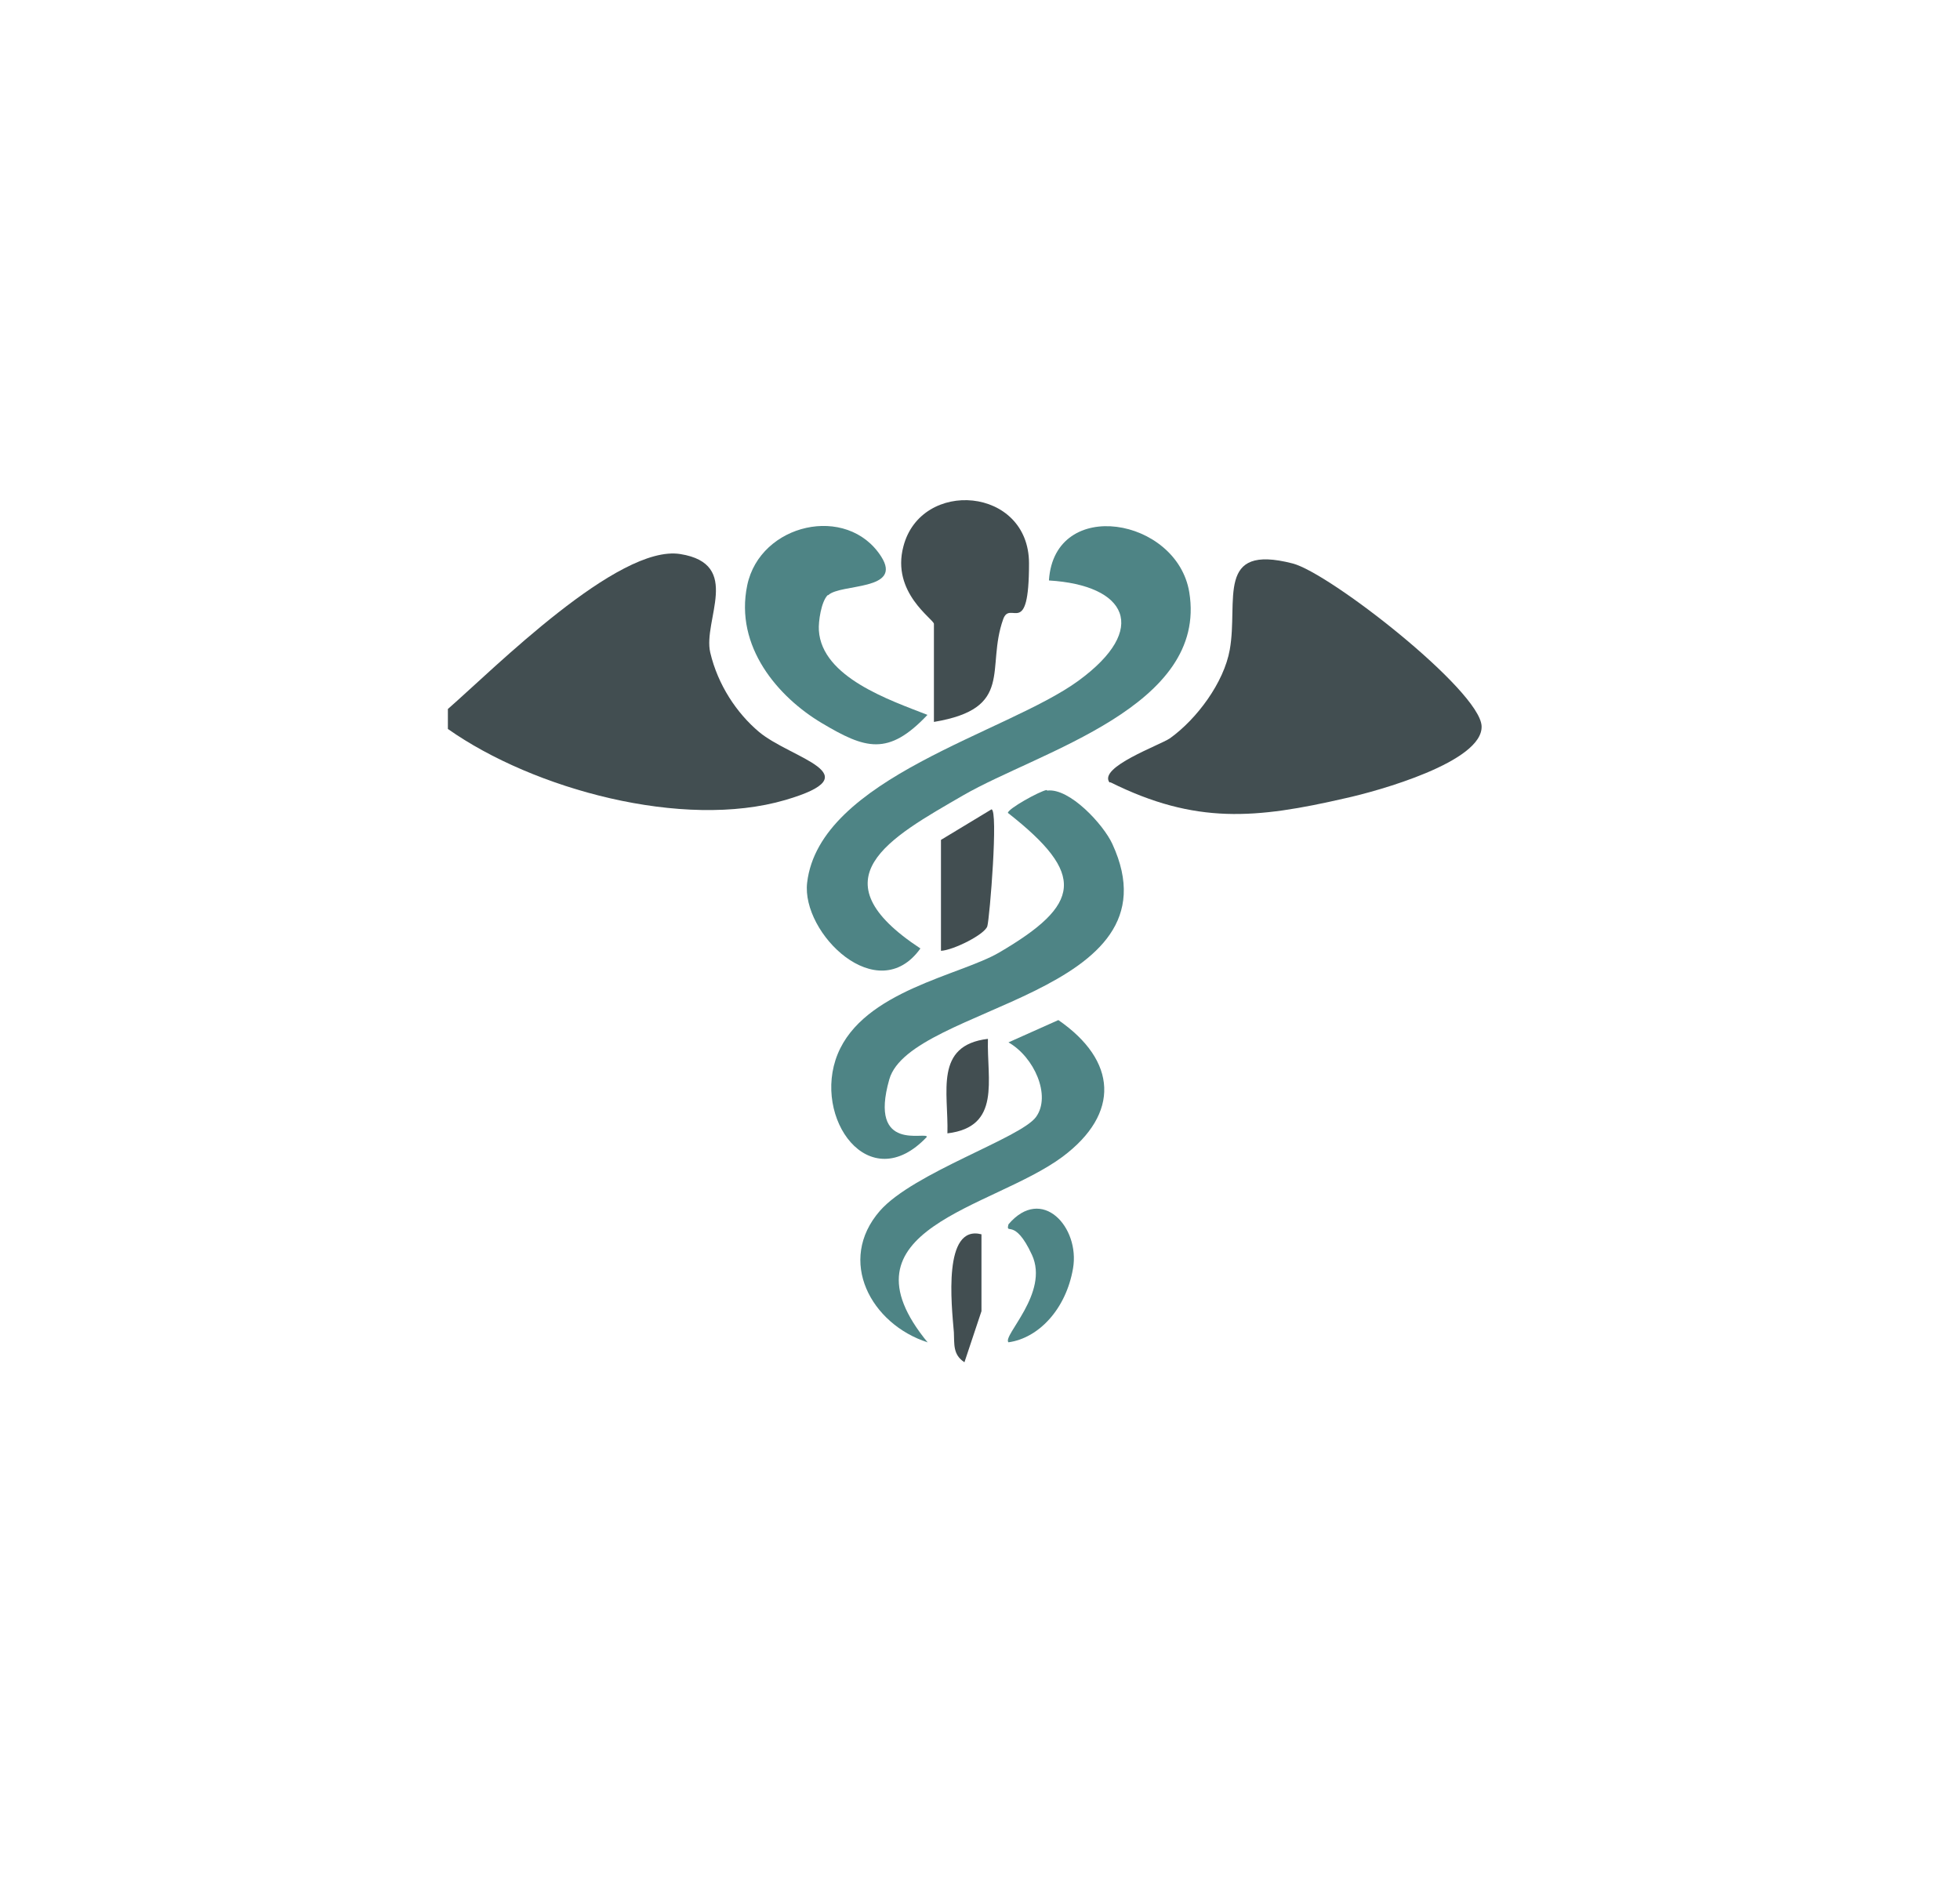
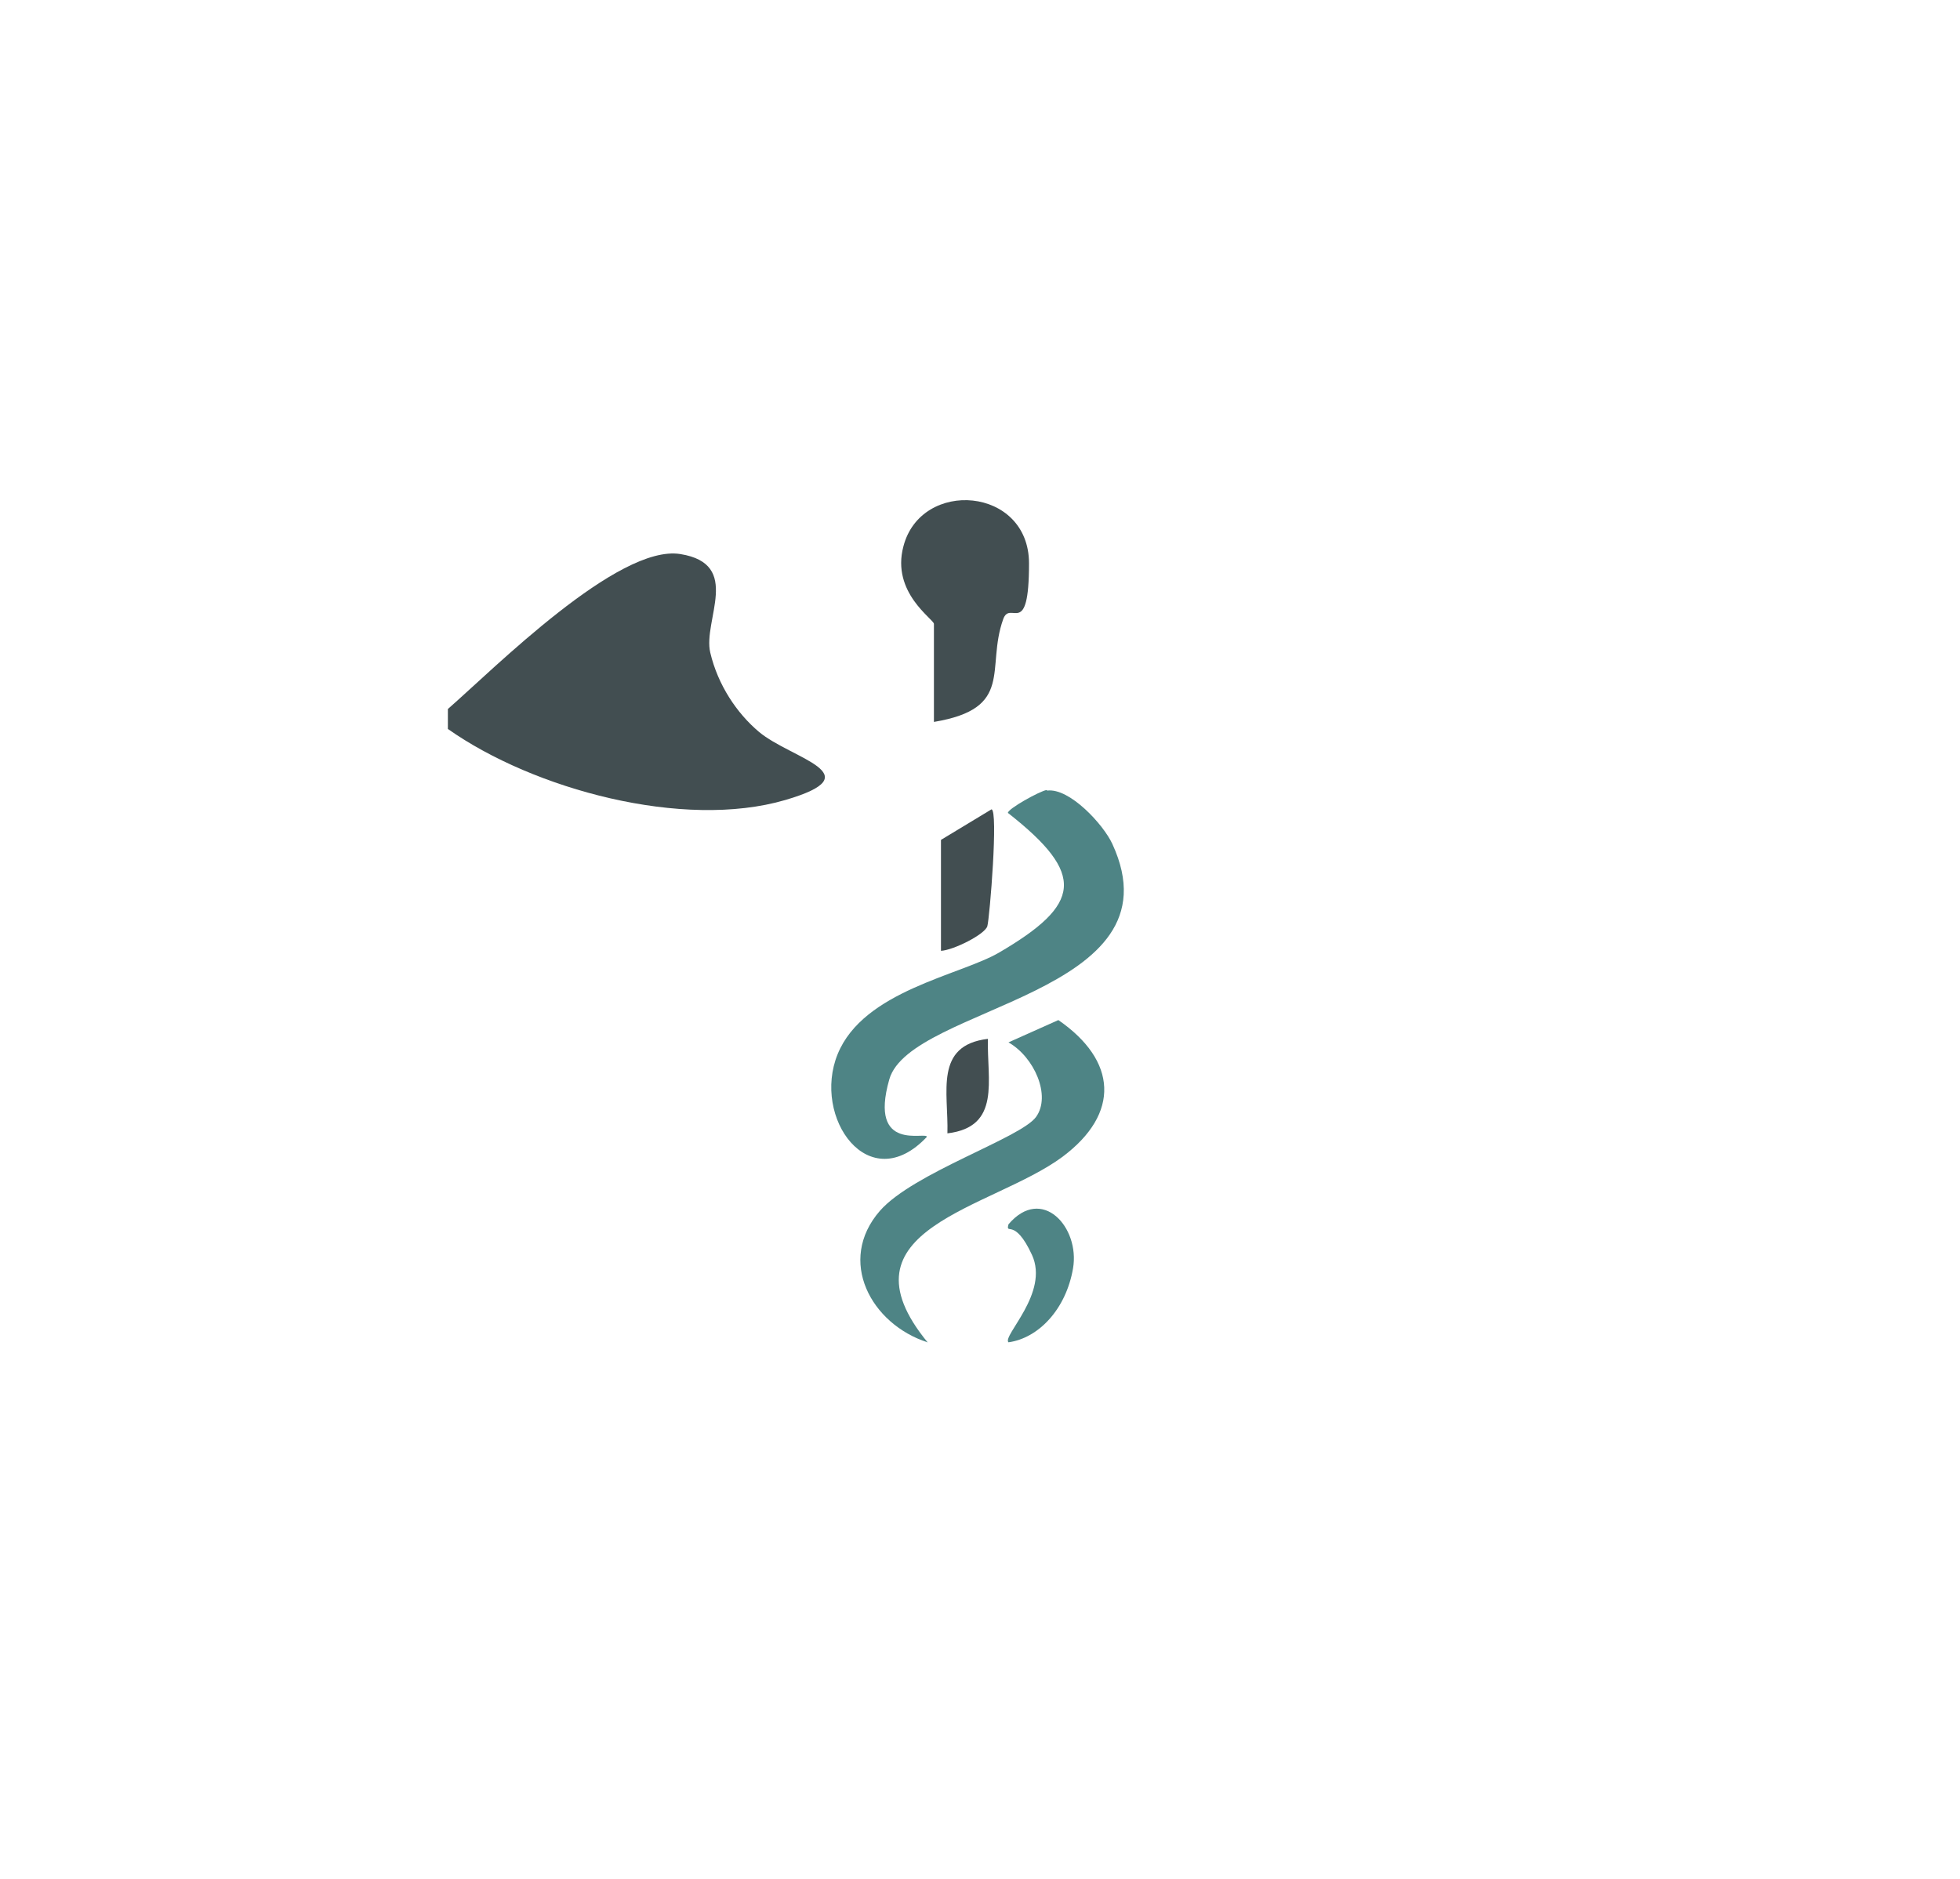
<svg xmlns="http://www.w3.org/2000/svg" data-bbox="76.3 85.217 176.104 146.883" viewBox="0 0 333.9 320.2" data-type="color">
  <g>
    <path d="M76.3 124.2v-3.4c7.9-6.9 29-28.1 39.6-26.4s3.8 11.3 5.1 16.8 4.5 10.3 8.3 13.5c5.5 4.6 19.5 7.2 4.5 11.6-17.4 5.1-42.9-1.8-57.5-12.1" fill="#424e51" data-color="1" />
-     <path d="M189 133.3c-1.9-2.6 8.5-6.3 10.3-7.5 4.6-3.3 9.2-9.5 10.2-15.1 1.5-8.4-2.5-18.1 10.7-14.7 6.3 1.6 31.9 21.6 32.2 27.7s-17.7 11.1-23.2 12.3c-15.2 3.5-25.5 4.5-40-2.7z" fill="#424e51" data-color="1" />
-     <path d="M178.7 98.8c1-14.2 21.8-10.6 23.9 2.1 3.2 19.5-25.5 27.1-38.5 34.6-12.6 7.3-25.4 14.2-7.3 26.1-7.3 10.2-20.3-2.6-19.3-11.2 2.1-17.9 34-25.5 46.2-34.4s8.2-16.3-5-17.1Z" fill="#4e8485" data-color="2" />
    <path d="M178.4 134.7c3.8-.5 9.6 5.8 11.1 9.1 11.9 25.8-34.4 27.5-38 40.1s6.4 8.8 6.4 9.8c-9.9 10.5-19.6-3.3-15.2-14.1s20.8-13.4 27.5-17.3c14-8.2 14.9-13.3 1.5-23.8 0-.7 5.4-3.7 6.6-3.9Z" fill="#4e8485" data-color="2" />
    <path d="M158 228.7c-9.6-3.1-15.5-13.9-8.1-22.4 5.7-6.5 24-12.4 26.6-16s-.3-10.2-4.7-12.7l8.5-3.8c10 6.9 10.6 15.9.7 23.3-12 8.9-39 12.2-22.9 31.7Z" fill="#4e8485" data-color="2" />
-     <path d="M141 101.4c-1.1 1.1-1.6 4.5-1.5 6 .5 8 12.1 11.9 18.5 14.4-6.7 7.1-10.6 5.8-18 1.4s-14.9-13-12.7-23.5 17-13.9 22.8-4.9c3.8 5.9-6.9 4.6-9 6.6z" fill="#4e8485" data-color="2" />
    <path d="M159.1 123v-16.7c0-.8-7.3-5.3-5.2-13.2 3-11.6 21.4-10.2 21.4 2.9s-3.2 6.1-4.4 9.5c-3 8.4 2 15.2-11.8 17.5" fill="#424e51" data-color="1" />
    <path d="m160.3 143.1 8.6-5.2c1.2 0-.3 18.5-.7 19.9s-5.8 4.1-7.9 4.2v-19Z" fill="#424e51" data-color="1" />
    <path d="M171.8 228.7c-1.1-1.1 7-8.4 4-14.9s-4.5-3.2-4-5.2c5.7-6.7 12.2.5 11 7.5s-5.9 11.9-11 12.6" fill="#4e8485" data-color="2" />
    <path d="M168.3 177c-.2 7 2.3 15-6.9 16.1.2-7-2.3-15 6.9-16.1" fill="#424e51" data-color="1" />
-     <path d="M167.2 210.3v13.1l-2.9 8.7c-2-1.3-1.7-3.1-1.8-5.1-.4-4.7-1.9-18.4 4.7-16.7" fill="#424e51" data-color="1" />
  </g>
</svg>